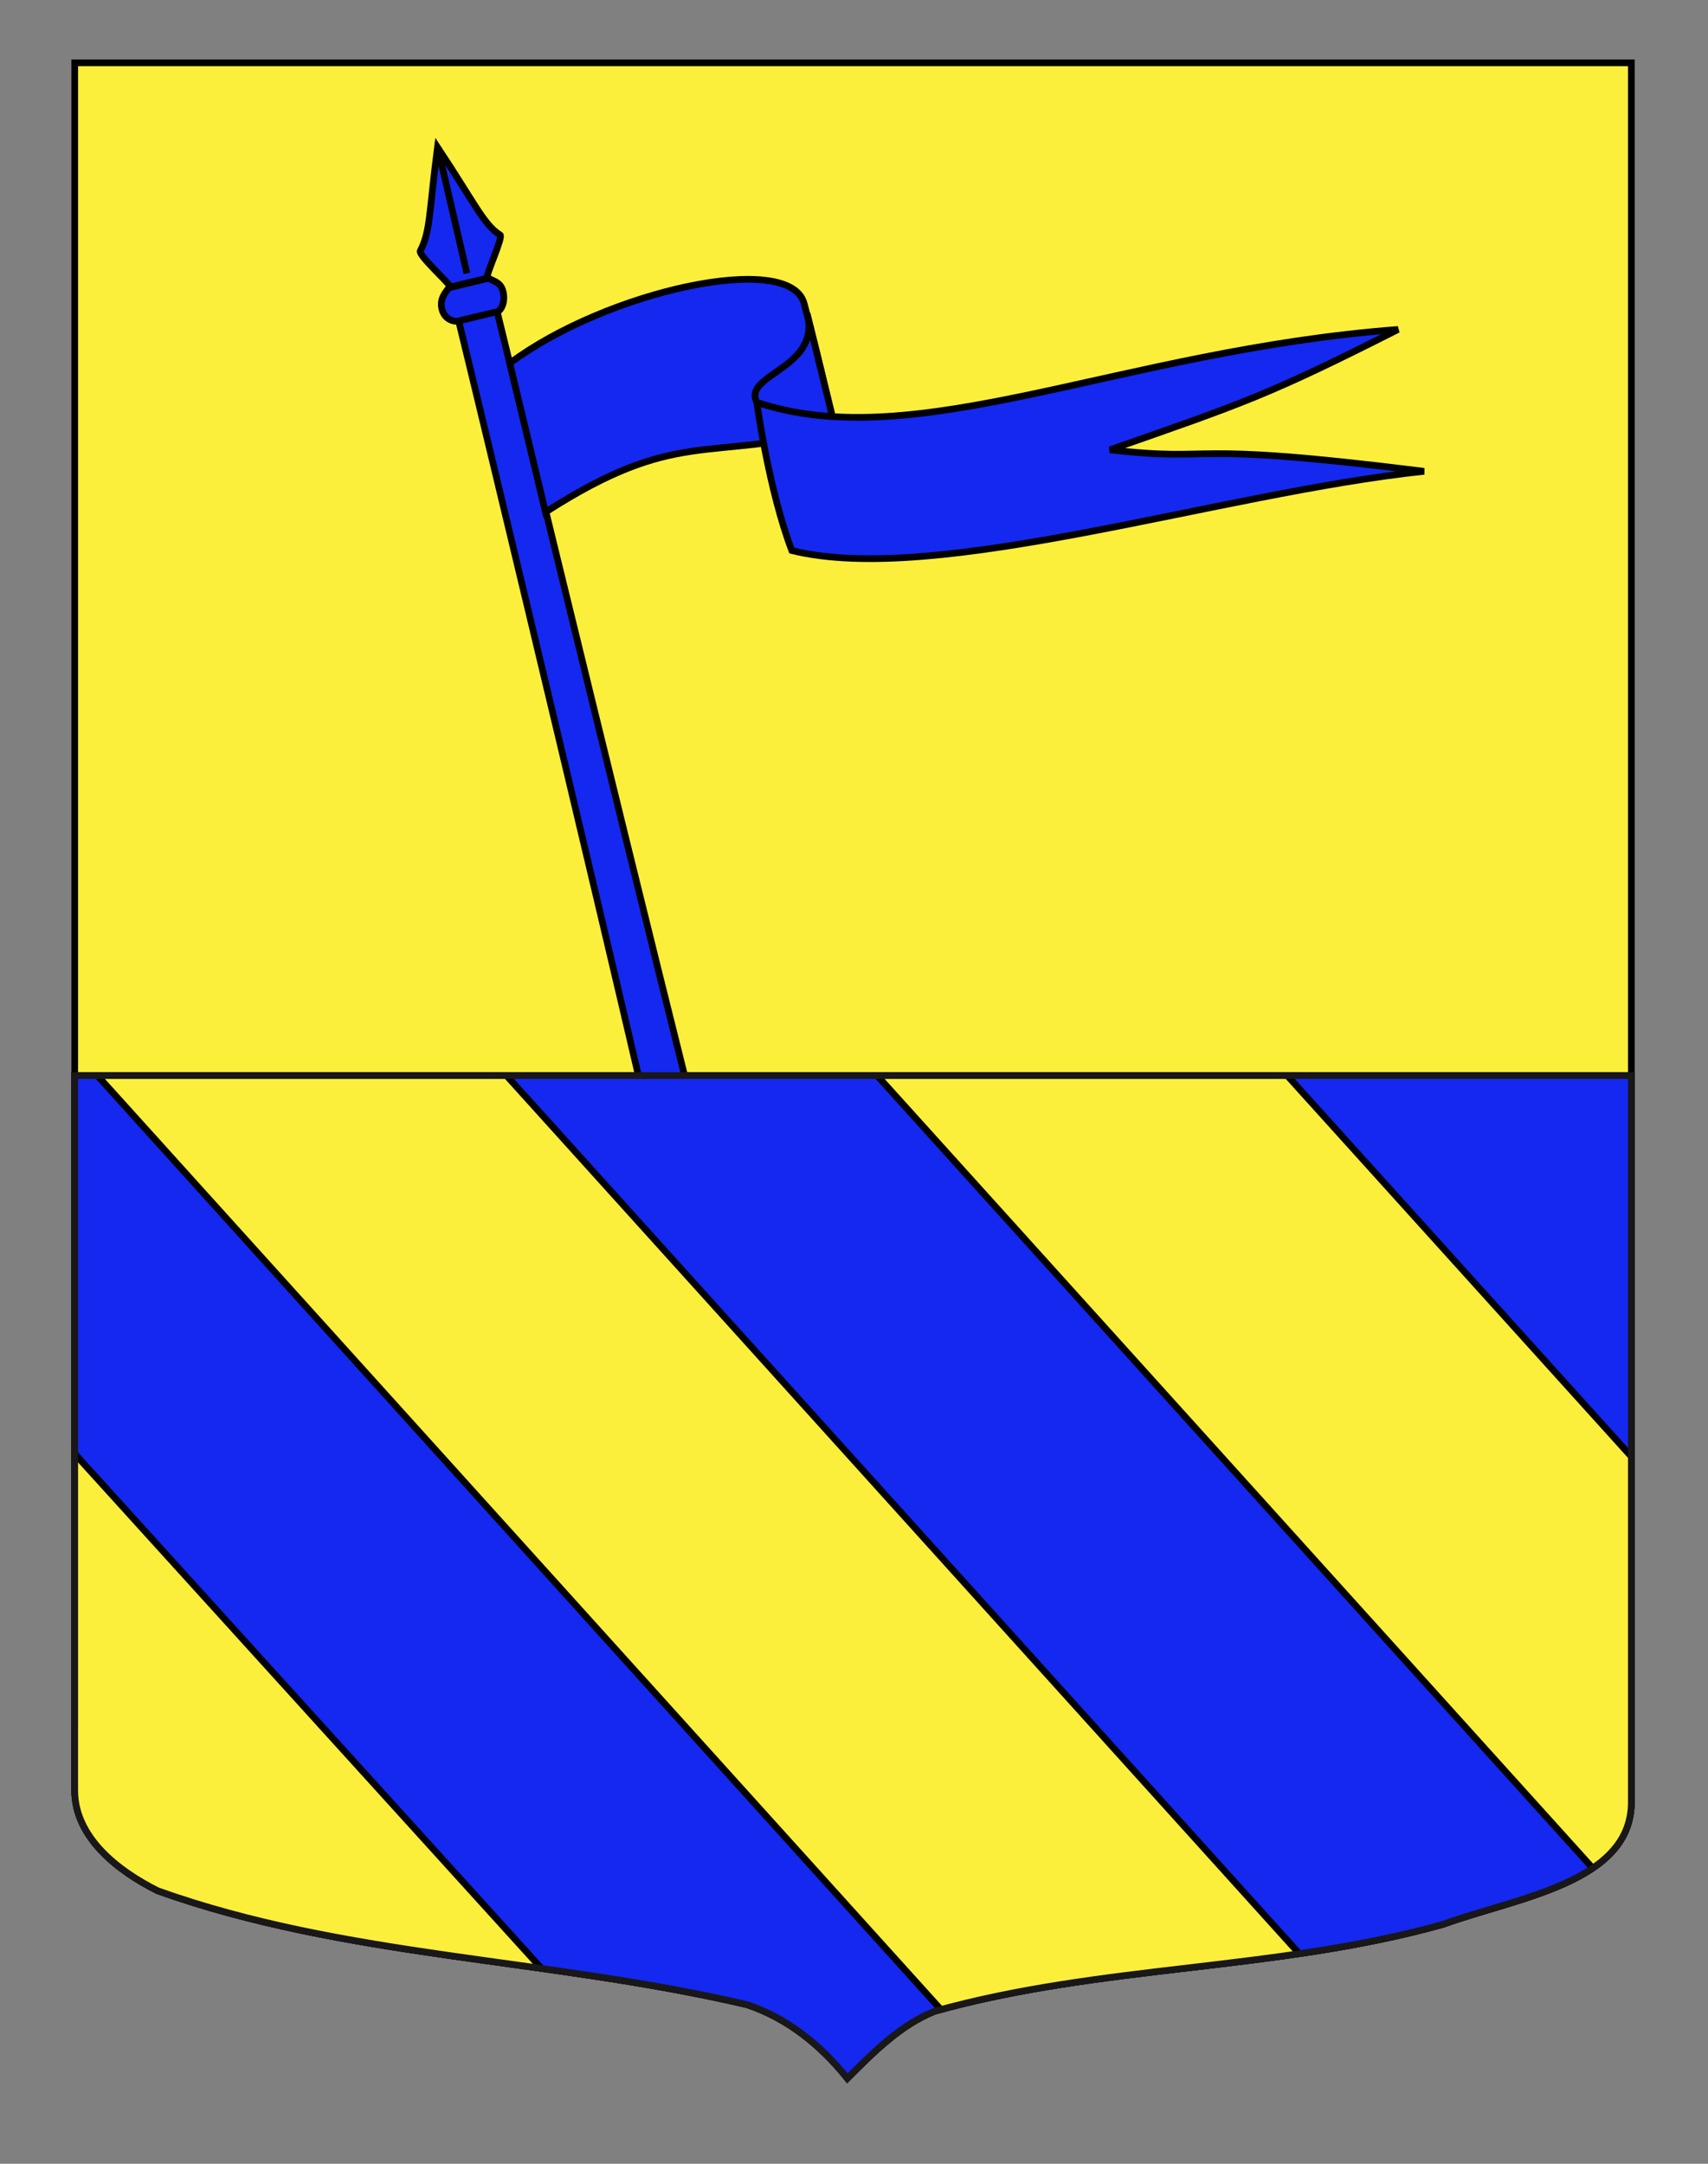
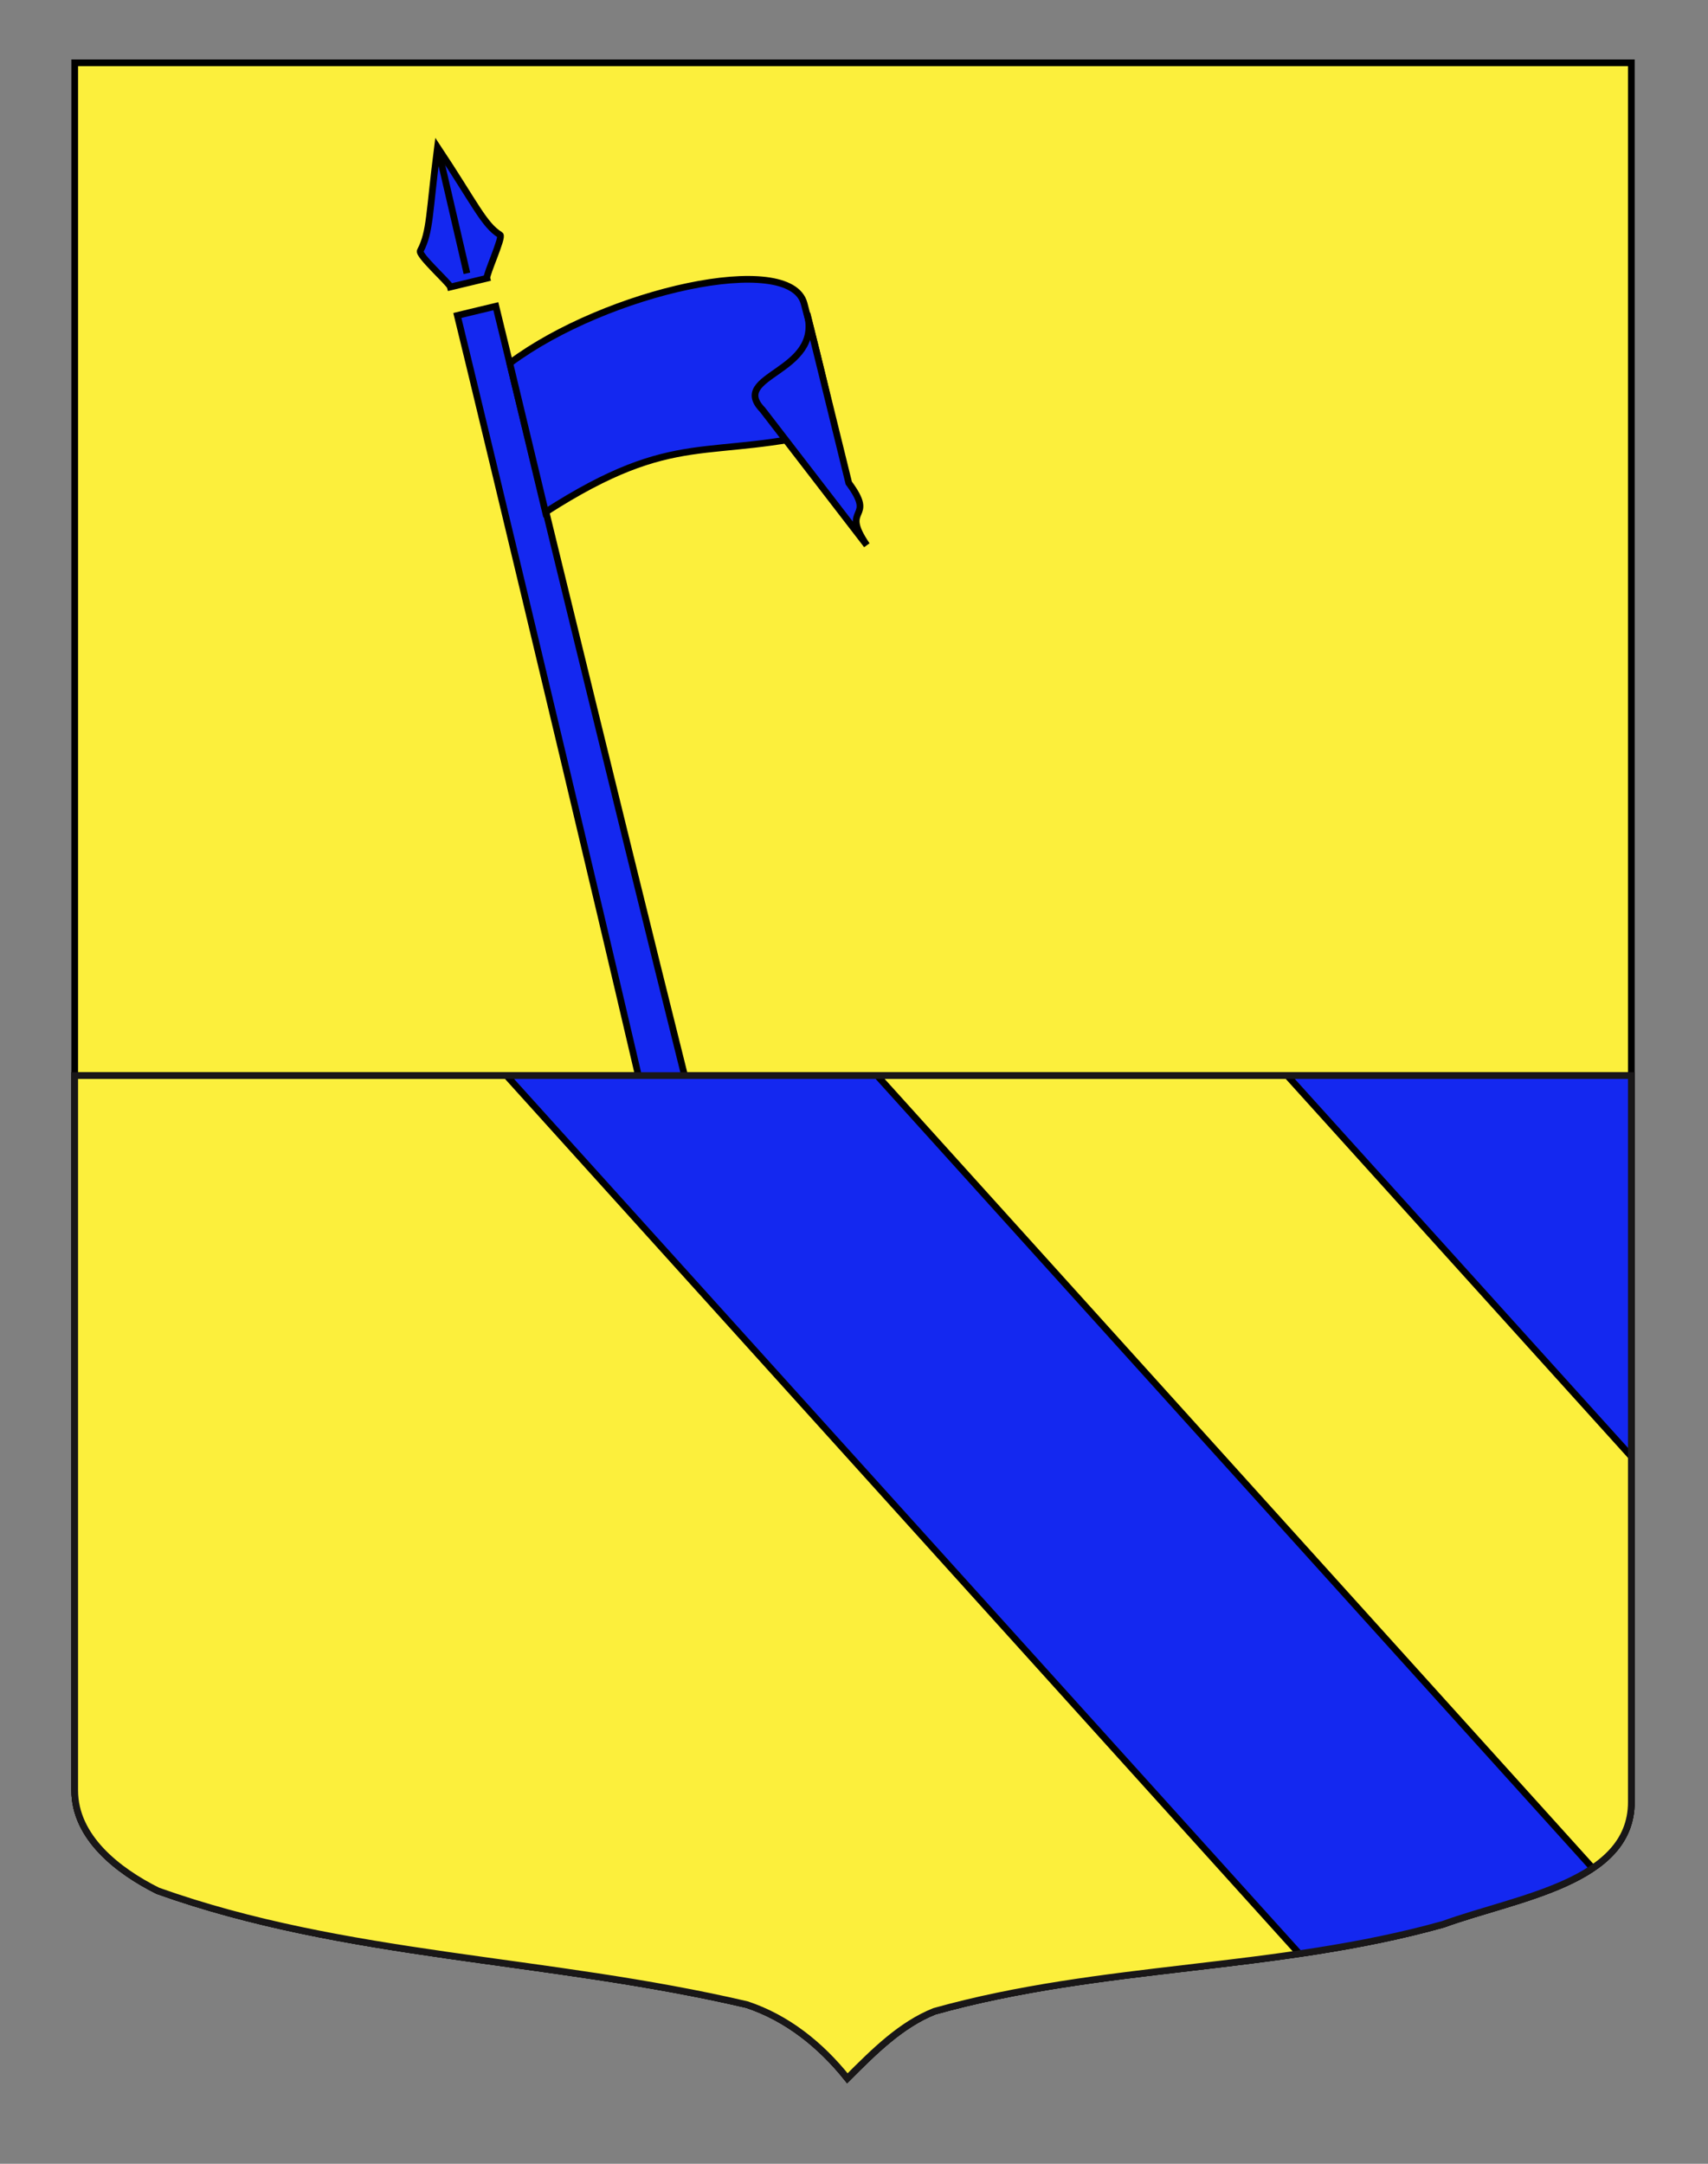
<svg xmlns="http://www.w3.org/2000/svg" xmlns:xlink="http://www.w3.org/1999/xlink" version="1.1" id="Calque_2" x="0px" y="0px" width="255.118px" height="323.149px" viewBox="0 0 255.118 323.149" enable-background="new 0 0 255.118 323.149" xml:space="preserve">
  <rect x="0" y="0" width="255.118" height="323.149" fill="#808080" stroke="none" />
  <path id="Fond_ecu" fill="#FCEF3C" stroke="#000000" d="M11.161,9.38c78,0,154.505,0,232.505,0c0,135.583,0,149.083,0,259.75  c0,12.043-17.099,14.25-28.1,18.25c-25,7-51,6-76,13c-5,2-9,6-13,10c-4-5-9-9-15-11c-30-7-60-7-88-17c-6-3-12.406-8-12.406-15  C11.161,243.839,11.161,145.755,11.161,9.38z" />
  <path id="Pointe_1_" fill="#1428DC" stroke="#000000" d="M11.161,160.63c78,0,154.505,0,232.505,0c0,135.584,0-2.167,0,108.5  c0,12.043-17.099,14.25-28.1,18.25c-25,7-51,6-76,13c-5,2-9,6-13,10c-4-5-9-9-15-11c-30-7-60-7-88-17c-6-3-12.406-8-12.406-15  C11.161,243.839,11.161,297.005,11.161,160.63z" />
  <g id="Lance_et_flamme_5_">
    <g id="Lance">
      <path fill="#1428F0" stroke="#000000" d="M109.377,188.534c-6.836-25.797-23.46-94.141-35.316-142.802l-5.748,1.38    c2.352,9.544,28.38,117.761,33.85,143.456" />
-       <path fill="#1428F0" stroke="#000000" d="M67.033,42.982c-0.612,0.863-1.319,1.617-1.06,3.015c0.281,1.54,1.631,2.149,2.528,1.935    l5.753-1.381c0.602-0.144,1.273-1.459,0.885-3.01c-0.342-1.374-1.281-1.48-2.171-1.983L67.033,42.982z" />
      <path id="Fer_de_lance_6_" fill="#1428F0" stroke="#000000" d="M72.726,41.556c-0.134-0.552,2.457-6.174,1.98-6.465    c-2.438-1.509-3.736-4.637-9.36-13.106c-1.274,9.915-1.059,12.557-2.56,15.461c-0.434,0.596,4.351,4.844,4.488,5.418    L72.726,41.556z" />
      <path fill="#1428F0" stroke="#000000" d="M69.741,40.818l-4.139-17.833L69.741,40.818z" />
    </g>
    <g id="Guidon">
      <path id="path6764_6_" fill="#1428F0" stroke="#000000" d="M81.479,76.488c19.678-12.64,24.016-7.481,43.201-12.278    c0,0-2.085-9.692-4.578-18.894c-2.14-7.889-29.458-1.88-43.959,8.932L81.479,76.488z" />
      <path id="path6766_6_" fill="#1428F0" stroke="#000000" d="M126.778,72.138l-6.229-25.322c2.389,8.892-11.757,9.134-6.654,14.383    l15.575,20.222C125.386,75.442,131.004,77.853,126.778,72.138z" />
-       <path id="path6768_6_" fill="#1428F0" stroke="#000000" d="M118.27,82.221c-3.461-9.088-5.229-22.135-5.229-22.135    c23.877,8.011,54.234-7.735,95.785-10.882c-19.507,9.869-23.079,11-43.04,17.975c17.042,1.916,9.503-1.461,46.925,3.209    C182.231,73.607,139.909,87.585,118.27,82.221z" />
    </g>
  </g>
  <g id="Bande_d_azur_et_d_or">
    <defs>
      <path id="Pointe" d="M11.161,160.63c78,0,154.505,0,232.505,0c0,135.584,0-2.167,0,108.5c0,12.043-17.099,14.25-28.1,18.25    c-25,7-51,6-76,13c-5,2-9,6-13,10c-4-5-9-9-15-11c-30-7-60-7-88-17c-6-3-12.406-8-12.406-15    C11.161,243.839,11.161,297.005,11.161,160.63z" />
    </defs>
    <use xlink:href="#Pointe" overflow="visible" fill="#FCEF3C" />
    <clipPath id="Pointe_2_">
      <use xlink:href="#Pointe" overflow="visible" />
    </clipPath>
    <g clip-path="url(#Pointe_2_)">
-       <polygon fill="#1428F0" stroke="#000000" points="142.274,302.047 106.421,322.13 3.921,209.13 11.571,157.341   " />
      <rect x="137.244" y="116.479" transform="matrix(0.742 -0.67 0.67 0.742 -107.332 162.713)" fill="#1428F0" stroke="#000000" width="41.097" height="208.728" />
      <polygon fill="#1428F0" stroke="#000000" points="248.421,161.63 244.302,218.237 188.606,156.574 219.103,129.028   " />
    </g>
    <use xlink:href="#Pointe" overflow="visible" fill="none" stroke="#191718" />
  </g>
</svg>